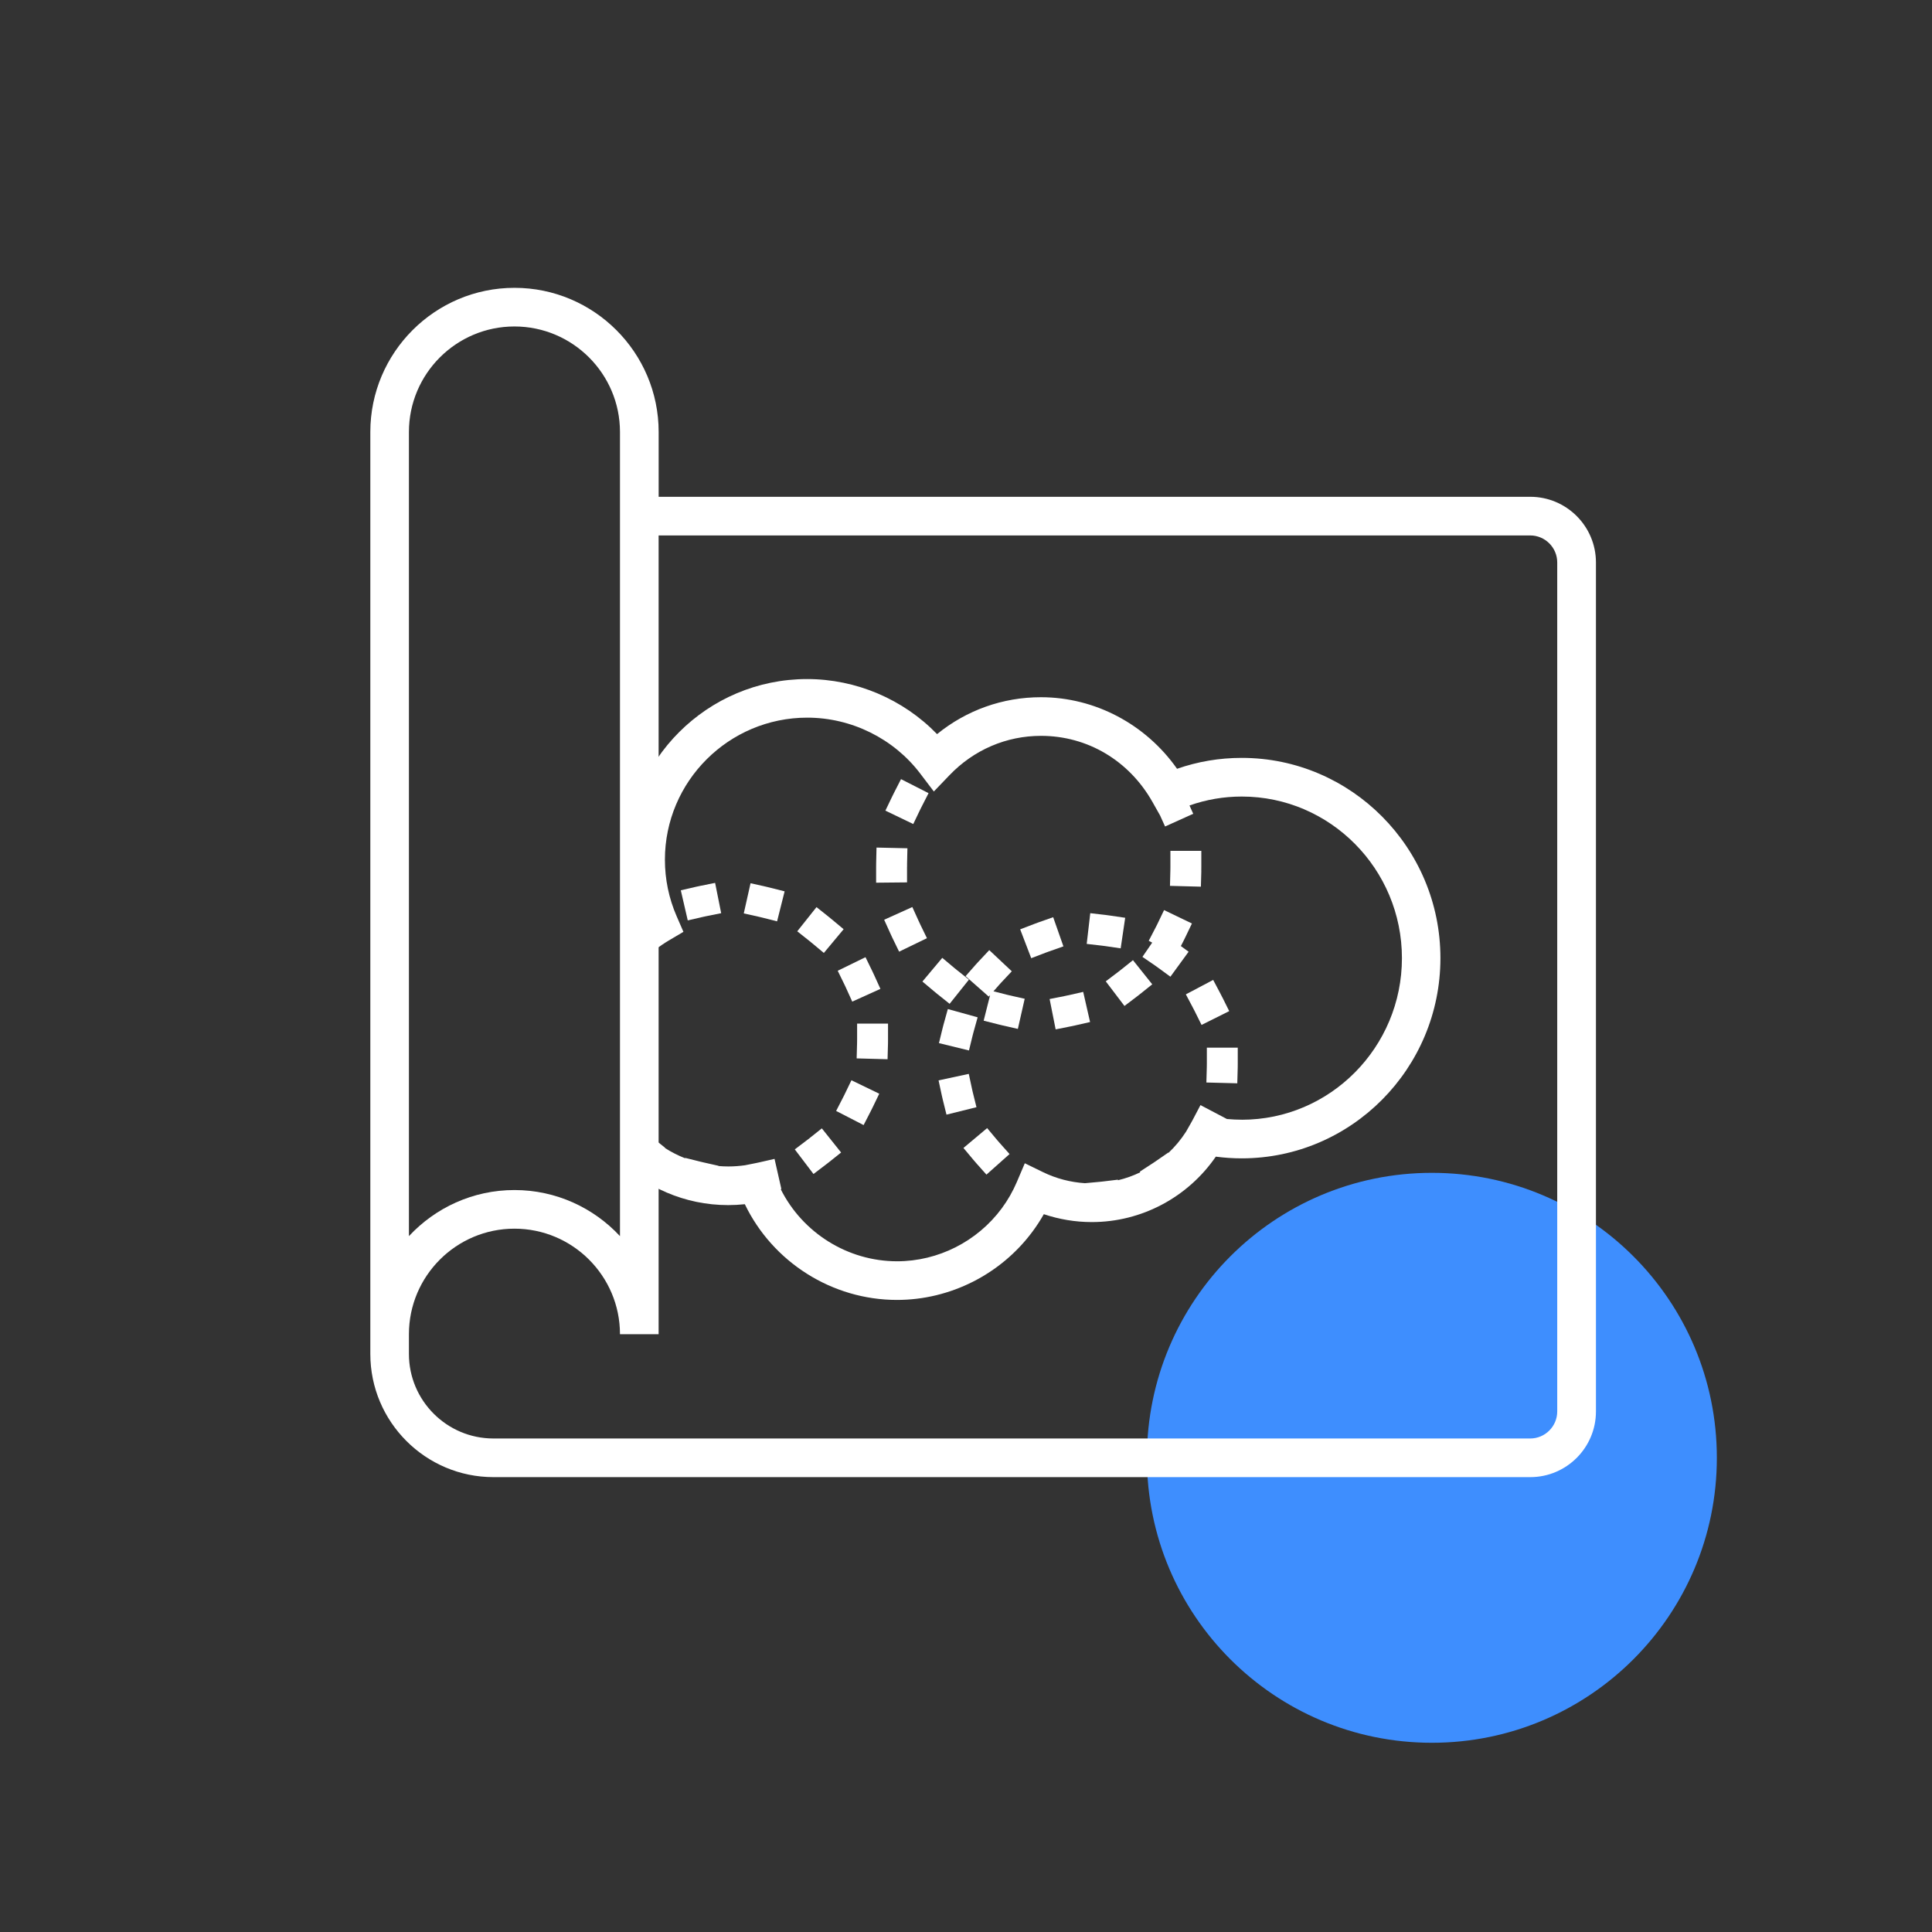
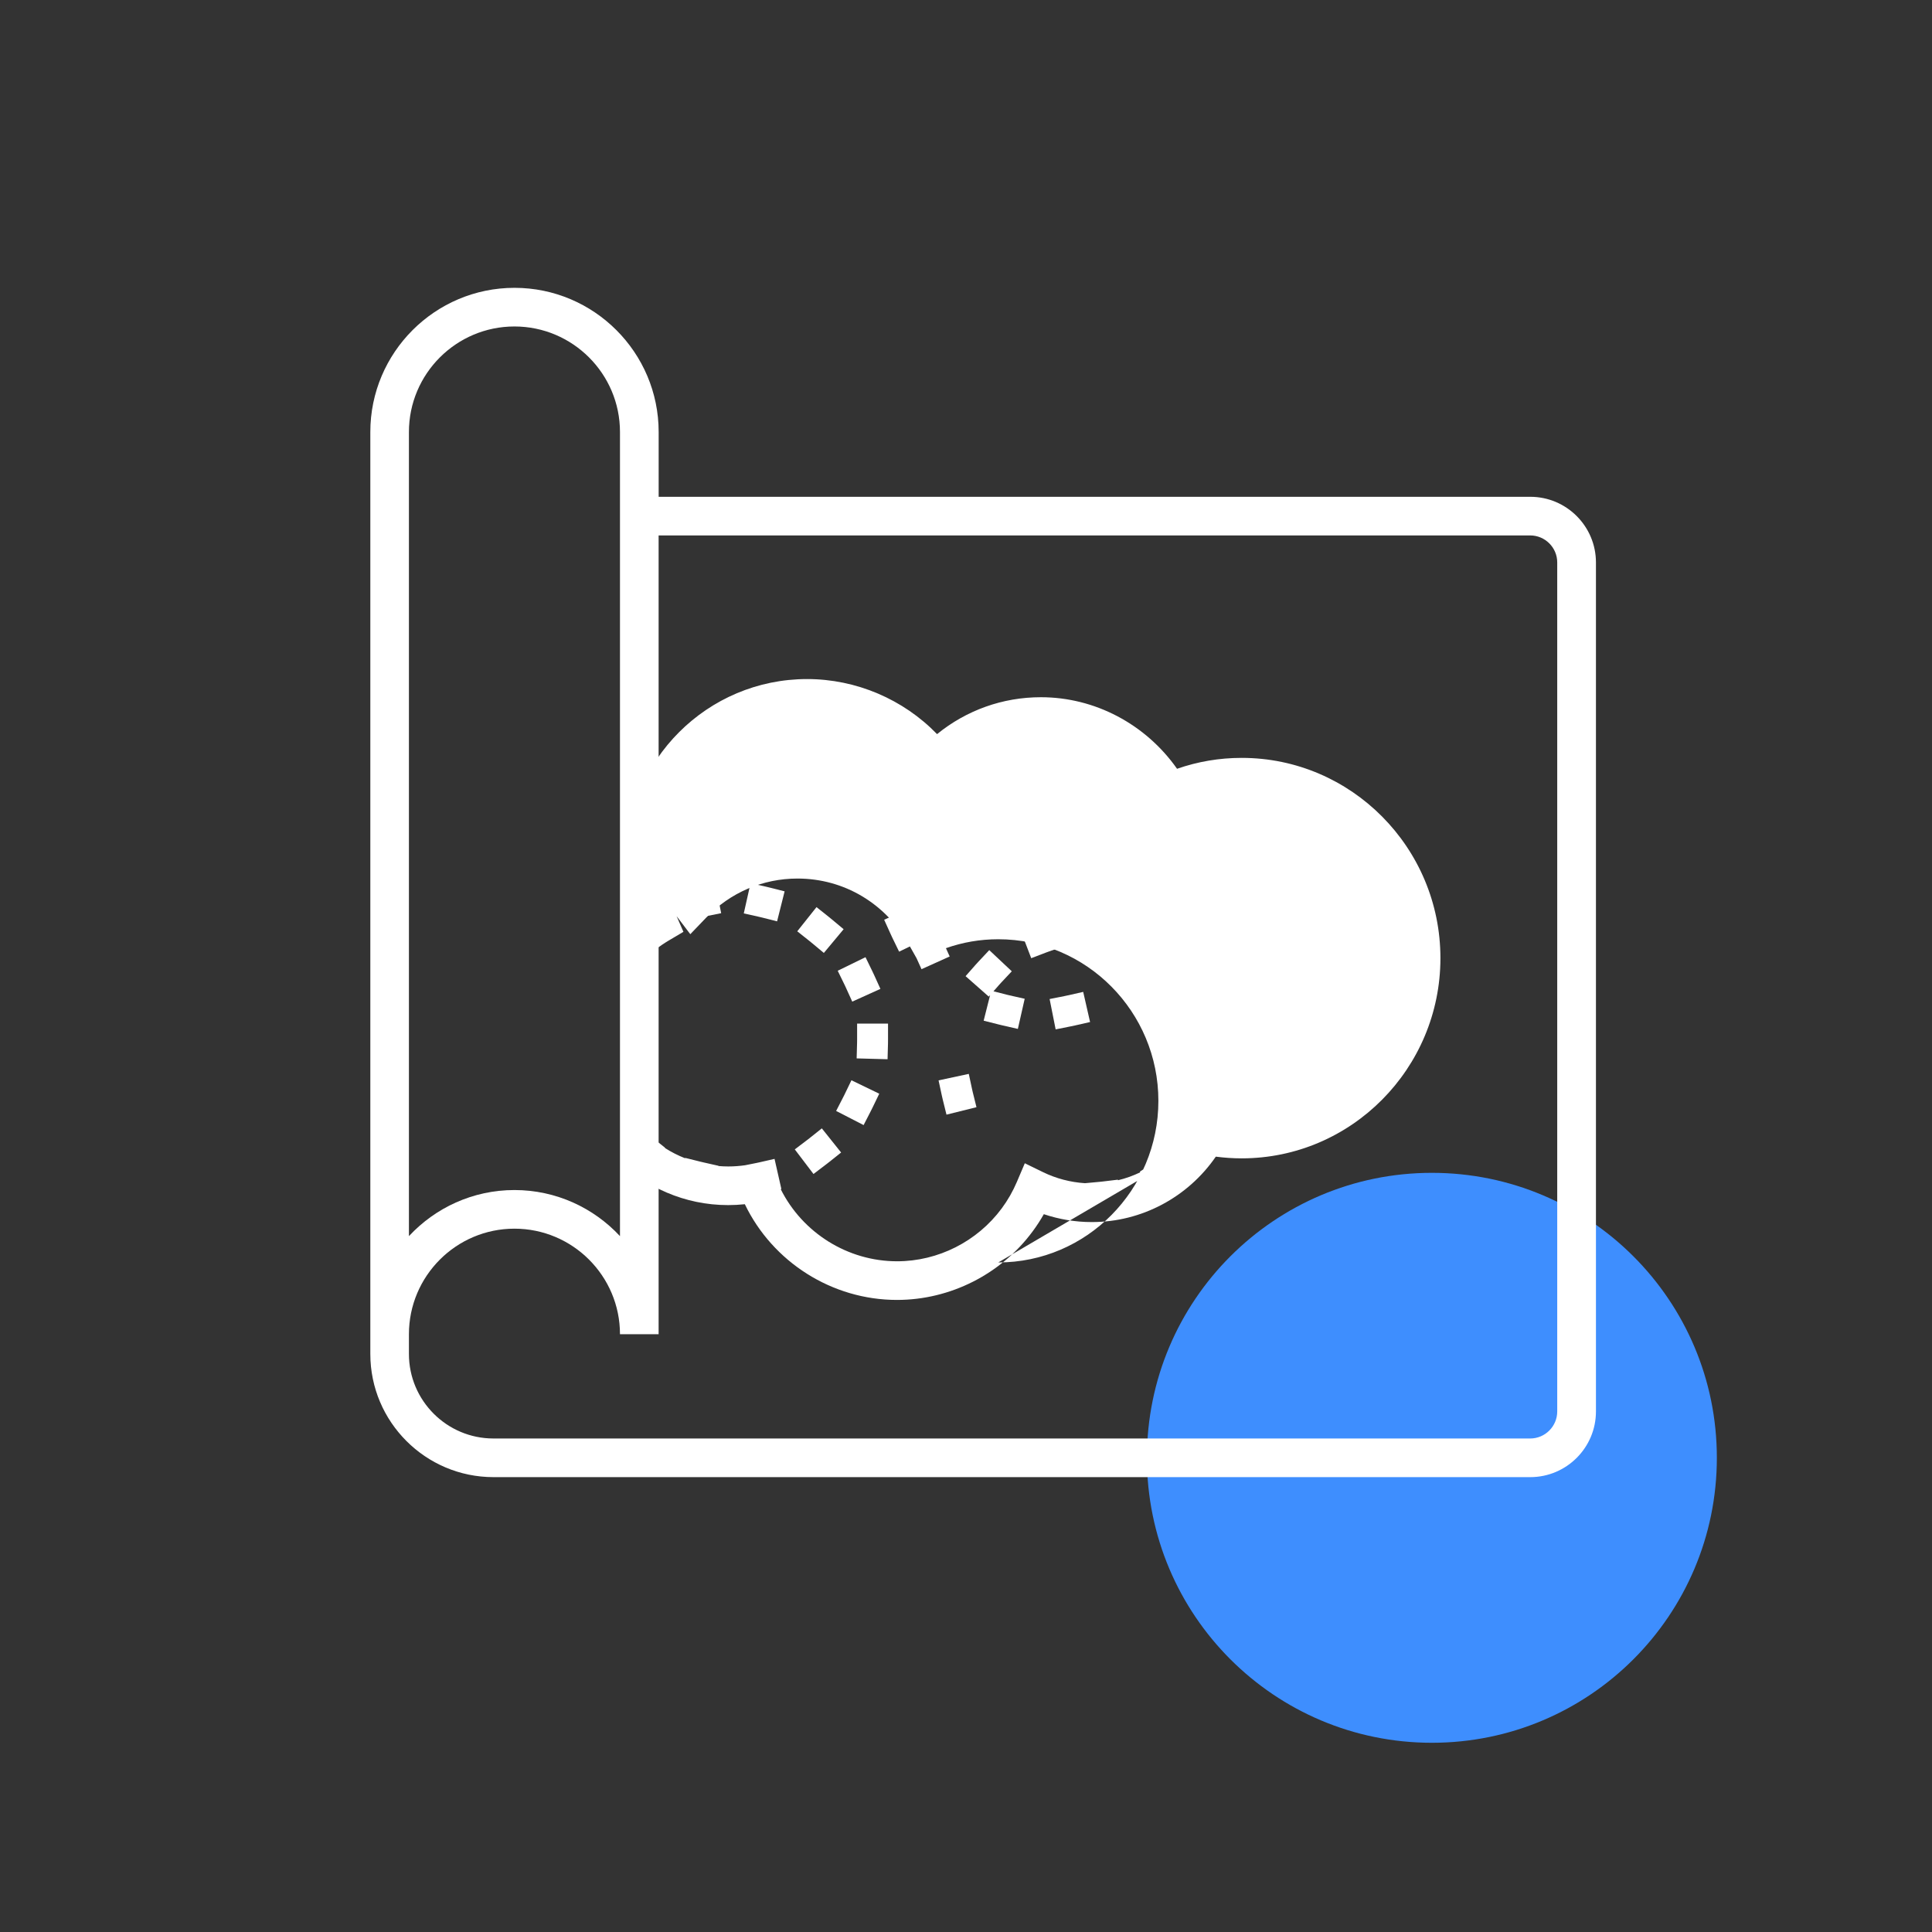
<svg xmlns="http://www.w3.org/2000/svg" id="Table" viewBox="0 0 500 500">
  <rect x="0" y="0" width="500" height="500" fill="#333333" stroke="none" />
  <defs>
    <style>.cls-1{fill:none;}.cls-2{clip-path:url(#clippath);}.cls-3{fill:#fff;}.cls-4{fill:#3e8efe;}</style>
    <clipPath id="clippath">
      <rect class="cls-1" x="170.18" y="153.03" width="217.63" height="195.24" transform="translate(557.98 501.3) rotate(180)" />
    </clipPath>
  </defs>
  <path id="Path_288" class="cls-4" d="m370.57,303.53c40.73,0,73.75,33.02,73.75,73.75s-33.02,73.75-73.75,73.75-73.75-33.02-73.75-73.75c0-40.73,33.02-73.75,73.75-73.75h0Z" />
  <path class="cls-3" d="m396.02,128.58h-225.56v-16.78c0-20.57-16.74-37.31-37.31-37.31s-37.31,16.74-37.31,37.31v238.61c0,17.57,14.3,31.87,31.87,31.87h268.32c9.37,0,17-7.62,17-17v-219.71c0-9.37-7.62-17-17-17ZM105.83,290.72V111.8c0-15.06,12.25-27.31,27.31-27.31s27.31,12.25,27.31,27.31v208.11c-6.82-7.33-16.54-11.93-27.31-11.93s-20.49,4.6-27.31,11.93v-29.19Zm297.18,74.56c0,3.86-3.14,7-7,7H127.7c-12.06,0-21.87-9.81-21.87-21.87v-5.12c0-15.06,12.25-27.31,27.31-27.31s27.31,12.25,27.31,27.31h10v-206.72h225.56c3.86,0,7,3.14,7,7v219.71Z" />
  <g class="cls-2">
    <path class="cls-3" d="m238.14,239.19c-.13-.27-.26-.54-.38-.81l-1.65-3.64-7.29,3.29,1.65,3.65c.15.34.31.67.47,1.01l1.75,3.6,7.2-3.49-1.75-3.6Z" />
    <path class="cls-3" d="m310.89,225.47c0-.37.01-.74.01-1.18v-4.09h-8v4.16c0,.3,0,.6-.01.9l-.1,4,8,.21.11-4Z" />
    <path class="cls-3" d="m260.4,257.38l-3.29-.83,1.42-1.62c.19-.21.38-.43.58-.64l2.74-2.92-5.83-5.48-2.74,2.92c-.25.27-.5.54-.75.82l-2.64,3,6,5.29.35-.39-1.67,6.62,3.88.98c.36.09.71.18,1.07.26l3.9.89,1.77-7.8-3.9-.88c-.29-.07-.59-.14-.88-.21Z" />
-     <path class="cls-3" d="m250.75,253.53l-3.13-2.5c-.24-.19-.47-.38-.7-.57l-3.06-2.57-5.14,6.13,3.06,2.57c.28.24.57.47.85.7l3.13,2.5,4.99-6.25Z" />
    <path class="cls-3" d="m238.08,209.65c.13-.27.27-.55.41-.82l1.82-3.56-7.13-3.63-1.82,3.56c-.17.33-.33.66-.49.99l-1.73,3.6,7.21,3.47,1.73-3.61Z" />
    <path class="cls-3" d="m276.44,257.58c-.29.07-.58.13-.88.19l-3.92.78,1.56,7.85,3.92-.78c.37-.07.73-.15,1.09-.23l3.9-.89-1.78-7.8-3.9.89Z" />
    <path class="cls-3" d="m234.75,224.36c0-.28,0-.56,0-.83l.09-4-8-.18-.09,4c0,.34-.01.67-.01,1.01v4.08l8-.08v-4Z" />
-     <path class="cls-3" d="m290.08,250.99c-.24.19-.47.37-.72.56l-3.19,2.42,4.84,6.37,3.19-2.42c.29-.22.58-.45.87-.68l3.13-2.5-4.99-6.25-3.13,2.5Z" />
    <path class="cls-3" d="m218.61,283.18c-.13.26-.25.52-.39.77l-1.83,3.56,7.11,3.66,1.83-3.56c.16-.32.32-.63.48-.96l1.74-3.6-7.2-3.48-1.74,3.6Z" />
    <path class="cls-3" d="m221.82,269.05c0,.29,0,.57-.01.86l-.11,4,8,.22.11-4c0-.36.01-.72.01-1.07v-4.15h-8v4.15Z" />
    <path class="cls-3" d="m209.57,294.51c-.23.18-.46.36-.69.53l-3.19,2.42,4.84,6.37,3.18-2.42c.28-.21.56-.43.84-.65l3.13-2.49-4.99-6.25-3.13,2.49Z" />
    <path class="cls-3" d="m181.15,229.28c-.35.07-.71.15-1.06.23l-3.9.9,1.8,7.79,3.9-.9c.27-.06.55-.12.83-.18l3.92-.79-1.57-7.84-3.92.79Z" />
    <path class="cls-3" d="m198.14,229.45l-3.9-.87-1.75,7.81,3.9.87c.28.06.56.13.84.2l3.88.98,1.95-7.76-3.88-.98c-.34-.09-.69-.17-1.04-.25Z" />
    <path class="cls-3" d="m218.55,254.81c.12.25.25.51.36.77l1.65,3.64,7.29-3.3-1.65-3.64c-.15-.33-.3-.65-.46-.97l-1.75-3.59-7.19,3.51,1.75,3.59Z" />
    <path class="cls-3" d="m210.14,244.06l3.07,2.56,5.12-6.14-3.07-2.56c-.27-.23-.55-.45-.82-.67l-3.13-2.49-4.98,6.26,3.13,2.49c.23.18.45.36.68.55Z" />
    <path class="cls-3" d="m316.33,258.1c-.16-.32-.33-.64-.49-.96l-1.87-3.54-7.07,3.74,1.87,3.54c.14.26.27.53.41.79l1.78,3.58,7.16-3.57-1.78-3.58Z" />
    <path class="cls-3" d="m312.33,275.27c0,.29,0,.59-.01.88l-.11,4,8,.21.11-4c0-.36.01-.73.01-1.09v-4.14h-8v4.14Z" />
-     <path class="cls-3" d="m258.04,295.02l-2.57-3.07-6.13,5.14,2.57,3.07c.24.28.48.56.72.84l2.66,2.99,5.98-5.32-2.66-2.99c-.19-.22-.38-.44-.57-.66Z" />
    <path class="cls-3" d="m305.61,244.83l.63-1.22c.17-.33.34-.67.5-1.01l1.73-3.6-7.21-3.47-1.73,3.61c-.13.27-.26.53-.4.79l-1.84,3.55.9.47-2.53,3.69,3.3,2.26c.24.17.48.33.71.51l3.23,2.36,4.71-6.46-2.01-1.47Z" />
    <path class="cls-3" d="m291.19,237.52l-3.96-.58c-.37-.05-.73-.1-1.1-.15l-3.97-.46-.92,7.95,3.97.46c.29.03.57.07.86.11l3.96.58,1.17-7.92Z" />
-     <path class="cls-3" d="m244.23,264.99c-.1.36-.19.71-.28,1.08l-.95,3.89,7.77,1.9.95-3.89c.07-.28.14-.56.22-.84l1.07-3.85-7.71-2.14-1.07,3.86Z" />
    <path class="cls-3" d="m251.75,282.67c-.07-.28-.13-.56-.19-.84l-.84-3.91-7.82,1.68.84,3.91c.08.36.16.72.25,1.08l.96,3.88,7.76-1.93-.96-3.88Z" />
    <path class="cls-3" d="m272.56,237.37l-3.77,1.33c-.35.12-.69.25-1.03.38l-3.74,1.43,2.86,7.47,3.74-1.43c.27-.1.55-.21.82-.3l3.77-1.33-2.65-7.55Z" />
-     <path class="cls-3" d="m321.36,196.14h-.03c-5.74,0-11.34.95-16.71,2.82-8.1-11.52-21.23-18.52-35.23-18.52-9.9,0-19.27,3.36-26.88,9.55-8.72-9.01-20.93-14.25-33.62-14.25-25.83,0-46.84,20.98-46.84,46.75,0,4.97.77,9.83,2.3,14.51-.17.13-.34.26-.5.39l-3.12,2.5.15.19c-8.38,7.78-13.34,18.84-13.34,30.5,0,22.77,18.35,41.3,40.9,41.3h.02c1.43,0,2.87-.08,4.3-.23,7.21,14.97,22.55,24.77,39.38,24.77,13.77,0,26.89-6.63,35.1-17.73,1.06-1.43,2.03-2.92,2.9-4.46,3.98,1.34,8.19,2.04,12.38,2.04h.07c12.84,0,24.82-6.41,32.06-16.93,2.23.29,4.47.44,6.7.44,28.36,0,51.43-23.25,51.43-51.82s-23.07-51.82-51.42-51.82Zm0,93.64c-1.27,0-2.55-.07-3.83-.18l-6.85-3.6-1.86,3.54c-.13.25-.27.51-.41.76l-1.47,2.59c-1.3,2.02-2.82,3.84-4.53,5.46l-.05-.07-3.29,2.27c-.24.17-.48.33-.73.49l-3.35,2.18.11.17c-1.84.89-3.77,1.58-5.77,2.06l-.02-.15-3.97.48c-.29.04-.58.07-.87.09l-3.69.34c-3.75-.24-7.46-1.21-10.83-2.85l-4.73-2.31-2.06,4.84c-1.03,2.42-2.35,4.73-3.92,6.85-6.34,8.56-16.46,13.68-27.07,13.68-12.8,0-24.47-7.37-30.12-18.66l.17-.04-1.77-7.8-3.9.89c-.28.06-.56.12-.84.18l-2.9.58c-1.43.2-2.87.31-4.31.31h-.01c-.86,0-1.7-.04-2.54-.11v-.06s-3.89-.88-3.89-.88c-.29-.06-.57-.13-.85-.2l-3.88-.97-.03.1c-1.83-.72-3.58-1.61-5.22-2.66l.05-.06-3.13-2.49c-.22-.18-.45-.36-.67-.55l-2.21-1.85c-5.29-5.62-8.54-13.21-8.54-21.57,0-11.12,5.94-21.53,15.49-27.17l3.8-2.25-1.76-4.05c-2.01-4.64-3.03-9.55-3.03-14.62,0-20.27,16.53-36.76,36.84-36.76,11.42,0,22.34,5.4,29.22,14.45l3.54,4.66,4.05-4.22c6.3-6.57,14.71-10.18,23.69-10.18,12.02,0,22.81,6.41,28.86,17.15l1.96,3.48,1.28,2.83,7.29-3.29-.97-2.15c4.34-1.53,8.87-2.31,13.52-2.31h.03c22.84,0,41.43,18.76,41.43,41.82s-18.58,41.82-41.43,41.82Z" />
+     <path class="cls-3" d="m321.36,196.14h-.03c-5.74,0-11.34.95-16.71,2.82-8.1-11.52-21.23-18.52-35.23-18.52-9.9,0-19.27,3.36-26.88,9.55-8.72-9.01-20.93-14.25-33.62-14.25-25.83,0-46.84,20.98-46.84,46.75,0,4.97.77,9.83,2.3,14.51-.17.13-.34.26-.5.39l-3.12,2.5.15.19c-8.38,7.78-13.34,18.84-13.34,30.5,0,22.77,18.35,41.3,40.9,41.3h.02c1.43,0,2.87-.08,4.3-.23,7.21,14.97,22.55,24.77,39.38,24.77,13.77,0,26.89-6.63,35.1-17.73,1.06-1.43,2.03-2.92,2.9-4.46,3.98,1.34,8.19,2.04,12.38,2.04h.07c12.84,0,24.82-6.41,32.06-16.93,2.23.29,4.47.44,6.7.44,28.36,0,51.43-23.25,51.43-51.82s-23.07-51.82-51.42-51.82Zm0,93.64c-1.27,0-2.55-.07-3.83-.18l-6.85-3.6-1.86,3.54c-.13.25-.27.51-.41.76l-1.47,2.59c-1.3,2.02-2.82,3.84-4.53,5.46l-.05-.07-3.29,2.27c-.24.17-.48.33-.73.49l-3.35,2.18.11.17c-1.84.89-3.77,1.58-5.77,2.06l-.02-.15-3.97.48c-.29.04-.58.07-.87.09l-3.69.34c-3.75-.24-7.46-1.21-10.83-2.85l-4.73-2.31-2.06,4.84c-1.03,2.42-2.35,4.73-3.92,6.85-6.34,8.56-16.46,13.68-27.07,13.68-12.8,0-24.47-7.37-30.12-18.66l.17-.04-1.77-7.8-3.9.89c-.28.06-.56.12-.84.18l-2.9.58c-1.43.2-2.87.31-4.31.31h-.01c-.86,0-1.7-.04-2.54-.11v-.06s-3.89-.88-3.89-.88c-.29-.06-.57-.13-.85-.2l-3.88-.97-.03.1c-1.83-.72-3.58-1.61-5.22-2.66l.05-.06-3.13-2.49c-.22-.18-.45-.36-.67-.55l-2.21-1.85c-5.29-5.62-8.54-13.21-8.54-21.57,0-11.12,5.94-21.53,15.49-27.17l3.8-2.25-1.76-4.05l3.54,4.66,4.05-4.22c6.3-6.57,14.71-10.18,23.69-10.18,12.02,0,22.81,6.41,28.86,17.15l1.96,3.48,1.28,2.83,7.29-3.29-.97-2.15c4.34-1.53,8.87-2.31,13.52-2.31h.03c22.84,0,41.43,18.76,41.43,41.82s-18.58,41.82-41.43,41.82Z" />
  </g>
</svg>